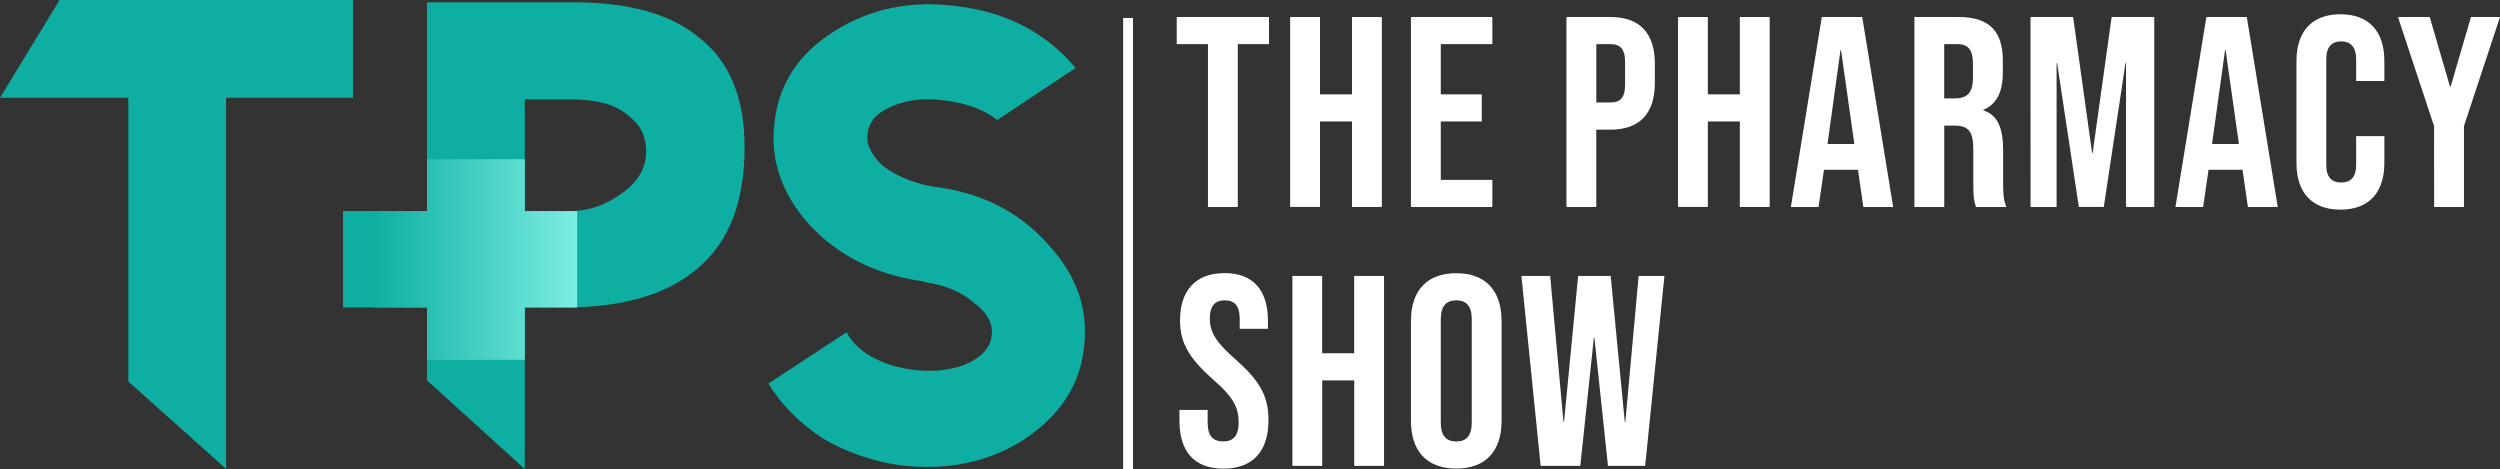
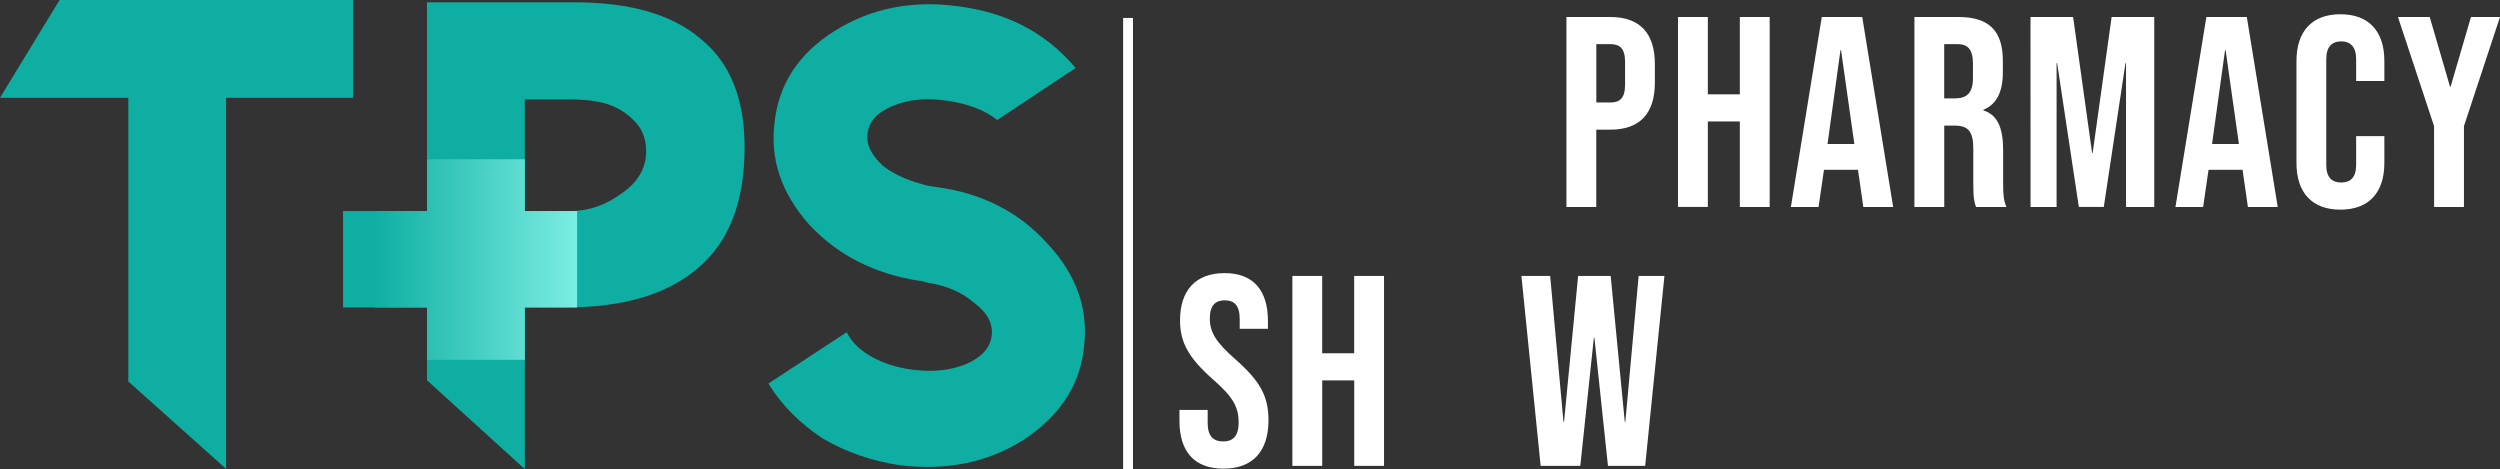
<svg xmlns="http://www.w3.org/2000/svg" version="1.1" id="Layer_1" x="0px" y="0px" viewBox="0 0 5069.3 951.4" style="enable-background:new 0 0 5069.3 951.4;" xml:space="preserve">
  <rect x="0" y="0" width="5069.3" height="951.4" fill="#333333" stroke="none" />
  <style type="text/css">
	.st0{fill:#0EAFA2;}
	.st1{fill:#FFFFFF;}
	.st2{fill:url(#SVGID_1_);}
</style>
  <g id="Layer_2_00000097465101249371255360000008448203467030781841_">
    <g id="Layer_1-2">
      <path class="st0" d="M715.8,0v198.3H458.4v752.4L260.2,773.5V198.3H0L120.8,0H715.8z" />
      <path class="st0" d="M1421.3,79.2C1362.3,28.6,1276.5,4.7,1164,4.7H865.8V428H695.6v195.5h170.2v147.6l198.3,180V623.4h82.9    c116.8,0,206.8-26.7,268.6-80.1c63.2-53.4,94.2-135,94.2-244.7C1509.9,200.2,1480.4,127.1,1421.3,79.2z M1259.6,392.8    c-30.9,22.5-64.7,35.2-104.1,35.2h-91.4V201.6h88.6c25.3,0,47.8,1.4,70.3,7.1c22.9,5.6,43.8,17.2,60.5,33.8    c18.2,16.9,26.7,37.9,26.7,64.7C1310.2,340.8,1293.3,370.3,1259.6,392.8z" />
      <path class="st0" d="M1667.8,888.8c-46.4-30.9-83-67.5-109.7-111.1L1717,673.6c8.4,18.3,25.3,35.2,49.2,49.2    c25.3,14.1,52,22.5,83,26.7c42.2,5.6,78.8,1.4,109.7-11.2c32.3-14.1,49.2-33.8,52-57.7s-8.4-46.4-35.2-66.1    c-25.3-22.5-59.1-36.6-99.8-42.2c-3.4-1.9-7.3-2.9-11.3-2.8c-91.4-14.1-166-52-223.6-113.9c-56.2-63.3-80.2-132.2-70.3-208.1    c8.4-77.3,49.2-139.2,120.9-184.2C1764.8,16.9,1849.2,0,1942,12.7c101.2,12.6,180,54.8,239,125.1l-158.9,105.5    c-26.7-21.1-61.9-33.8-104.1-39.4c-39.4-5.6-75.9-2.8-108.3,11.2c-30.9,12.7-47.8,30.9-50.6,56.2c-2.8,22.5,8.4,43.6,30.9,64.7    c25.3,19.7,56.2,32.3,92.8,40.8c9.8,1.4,15.5,2.8,18.3,2.8c91.4,12.7,165.9,50.6,223.6,115.3c59.1,63.3,83,133.6,73.1,210.9    c-8.4,77.3-50.6,139.2-123.8,187c-71.7,45-154.7,61.9-248.9,50.6C1769,935.2,1715.6,916.9,1667.8,888.8z" />
-       <path class="st1" d="M2449.4,89.5h-63.3v-55h187.1v55h-63.3v330.2h-60.5V89.5z" />
-       <path class="st1" d="M2616.1,34.5h60.5v156.8h64.9V34.5h60.5v385.2h-60.5V246.3h-64.9v173.3h-60.5L2616.1,34.5z" />
-       <path class="st1" d="M2861,34.5h165.1v55h-104.6v101.8h83.1v55h-83.1v118.4h104.6v55H2861V34.5z" />
      <path class="st1" d="M3176.3,34.5h89.1c60.5,0,90.2,33.6,90.2,95.2v38c0,61.6-29.7,95.2-90.2,95.2h-28.6v156.8h-60.5L3176.3,34.5z     M3265.5,207.8c19.3,0,29.7-8.8,29.7-36.3v-45.7c0-27.5-10.5-36.3-29.7-36.3h-28.6v118.3L3265.5,207.8z" />
      <path class="st1" d="M3402.5,34.5h60.5v156.8h64.9V34.5h60.5v385.2h-60.5V246.3H3463v173.3h-60.5L3402.5,34.5z" />
      <path class="st1" d="M3694.1,34.5h82l62.7,385.2h-60.5l-11-76.5v1.1h-68.8l-11,75.4h-56.1L3694.1,34.5z M3760.1,292l-27-190.4    h-1.1L3705.7,292H3760.1z" />
      <path class="st1" d="M3881.8,34.5h89.7c62.7,0,89.7,29.2,89.7,88.6v23.7c0,39.6-12.7,64.9-39.6,75.9v1.1    c30.3,9.4,40.2,38,40.2,81.4v67.7c0,18.7,0.6,32.5,6.6,46.8h-61.6c-3.3-9.9-5.5-16-5.5-47.3v-70.4c0-35.8-10.4-47.3-38-47.3h-20.9    v165.1h-60.5V34.5z M3964.3,199.5c22.6,0,36.3-9.9,36.3-40.7v-29.7c0-27.5-9.4-39.6-30.8-39.6h-27.5v110.1L3964.3,199.5z" />
      <path class="st1" d="M4117.3,34.5h86.4l38.5,275.7h1.1l38.5-275.7h86.4v385.2H4311V128h-1.1l-44,291.6h-50.6l-44-291.6h-1.1v291.7    h-52.8L4117.3,34.5z" />
      <path class="st1" d="M4473.9,34.5h82l62.7,385.2h-60.5l-11-76.5v1.1h-68.8l-11,75.4h-56.1L4473.9,34.5z M4539.9,292l-27-190.4    h-1.1L4485.4,292H4539.9z" />
      <path class="st1" d="M4656.6,330.5V123.6c0-59.4,30.8-94.7,89.1-94.7s89.1,35.2,89.1,94.7v40.7h-57.2v-44.6    c0-25.3-12.1-35.8-30.3-35.8s-30.3,10.4-30.3,35.8v215.2c0,25.3,12.1,35.2,30.3,35.2s30.3-9.9,30.3-35.2V276h57.2v54.5    c0,59.4-30.8,94.6-89.1,94.6S4656.6,390,4656.6,330.5z" />
      <path class="st1" d="M4935.6,255.7l-73.2-221.2h64.4l41.2,141.4h1.1l41.3-141.4h58.9l-73.1,221.2v164h-60.5L4935.6,255.7z" />
      <path class="st1" d="M2391.6,853.3v-22h57.2v26.4c0,27.5,12.1,37.4,31.4,37.4s31.4-9.9,31.4-38.5c0-31.9-12.1-52.3-51.7-87    c-50.6-44.6-67.1-75.9-67.1-120c0-60.5,31.4-95.8,90.2-95.8s88,35.3,88,96.9v16h-57.2V647c0-27.5-11-38-30.3-38    s-30.3,10.5-30.3,36.9c0,28.1,12.7,48.4,52.3,83.1c50.6,44.6,66.6,75.4,66.6,123.3c0,62.7-31.9,98-91.4,98    S2391.6,915,2391.6,853.3z" />
      <path class="st1" d="M2620.5,559.5h60.5v156.8h64.9V559.5h60.5v385.2H2746V771.3h-64.9v173.3h-60.5V559.5z" />
-       <path class="st1" d="M2861,853.3V650.8c0-61.6,32.5-96.8,91.9-96.8s91.9,35.2,91.9,96.8v202.5c0,61.6-32.5,96.8-91.9,96.8    S2861,915,2861,853.3z M2984.3,857.2V647c0-27.5-12.1-38-31.4-38s-31.4,10.5-31.4,38v210.2c0,27.5,12.1,38,31.4,38    S2984.3,884.7,2984.3,857.2L2984.3,857.2z" />
      <path class="st1" d="M3085,559.5h58.3l27,296.1h1.1l28.6-296.1h66l28.6,296.1h1.1l27-296.1h52.3l-39.1,385.2h-75.4L3233,684.9    h-1.1l-27.5,259.7H3124L3085,559.5z" />
      <rect x="2277.4" y="36.4" class="st1" width="20" height="915" />
      <linearGradient id="SVGID_1_" gradientUnits="userSpaceOnUse" x1="759.81" y1="425.765" x2="1170.25" y2="425.765" gradientTransform="matrix(1 0 0 -1 0 952)">
        <stop offset="0" style="stop-color:#0EAFA2" />
        <stop offset="1" style="stop-color:#7CEDE2" />
      </linearGradient>
      <polygon class="st2" points="865.9,322.9 1064.2,322.9 1064.2,428 1170.2,428 1170.2,623.5 1064.2,623.5 1064.2,729.6     865.9,729.6 865.9,623.5 759.8,623.5 759.8,428 865.9,428   " />
    </g>
  </g>
</svg>